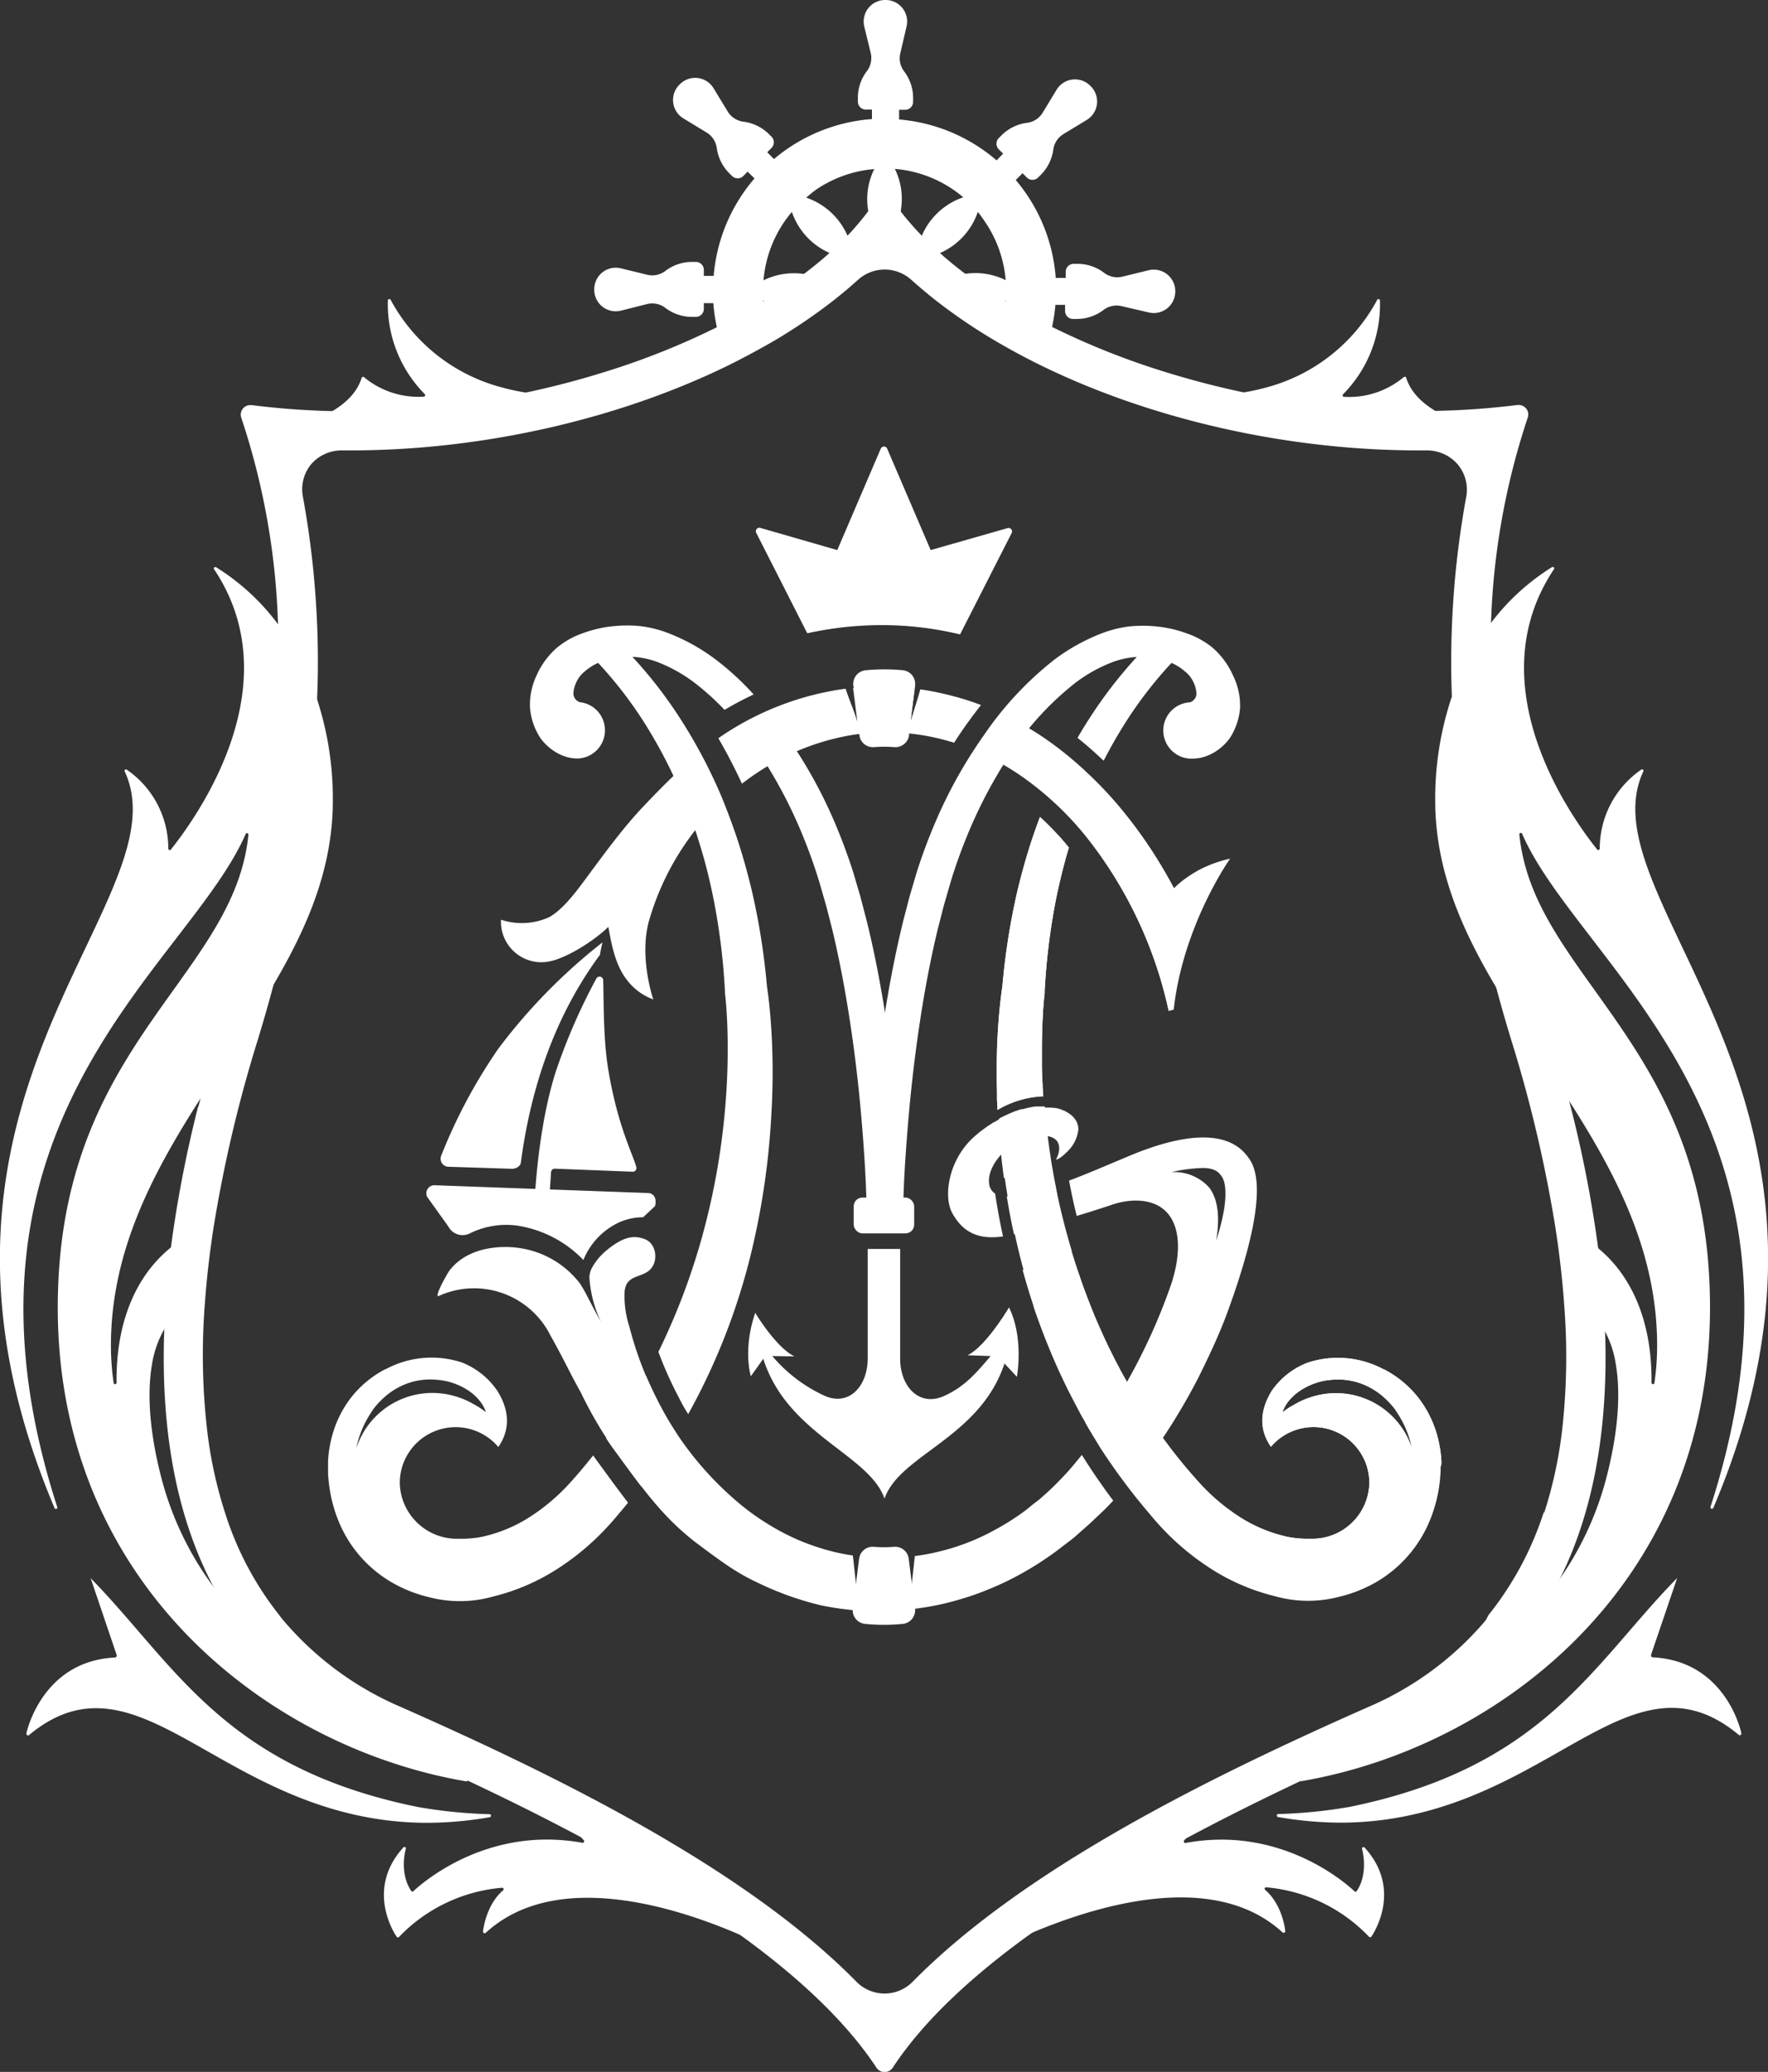
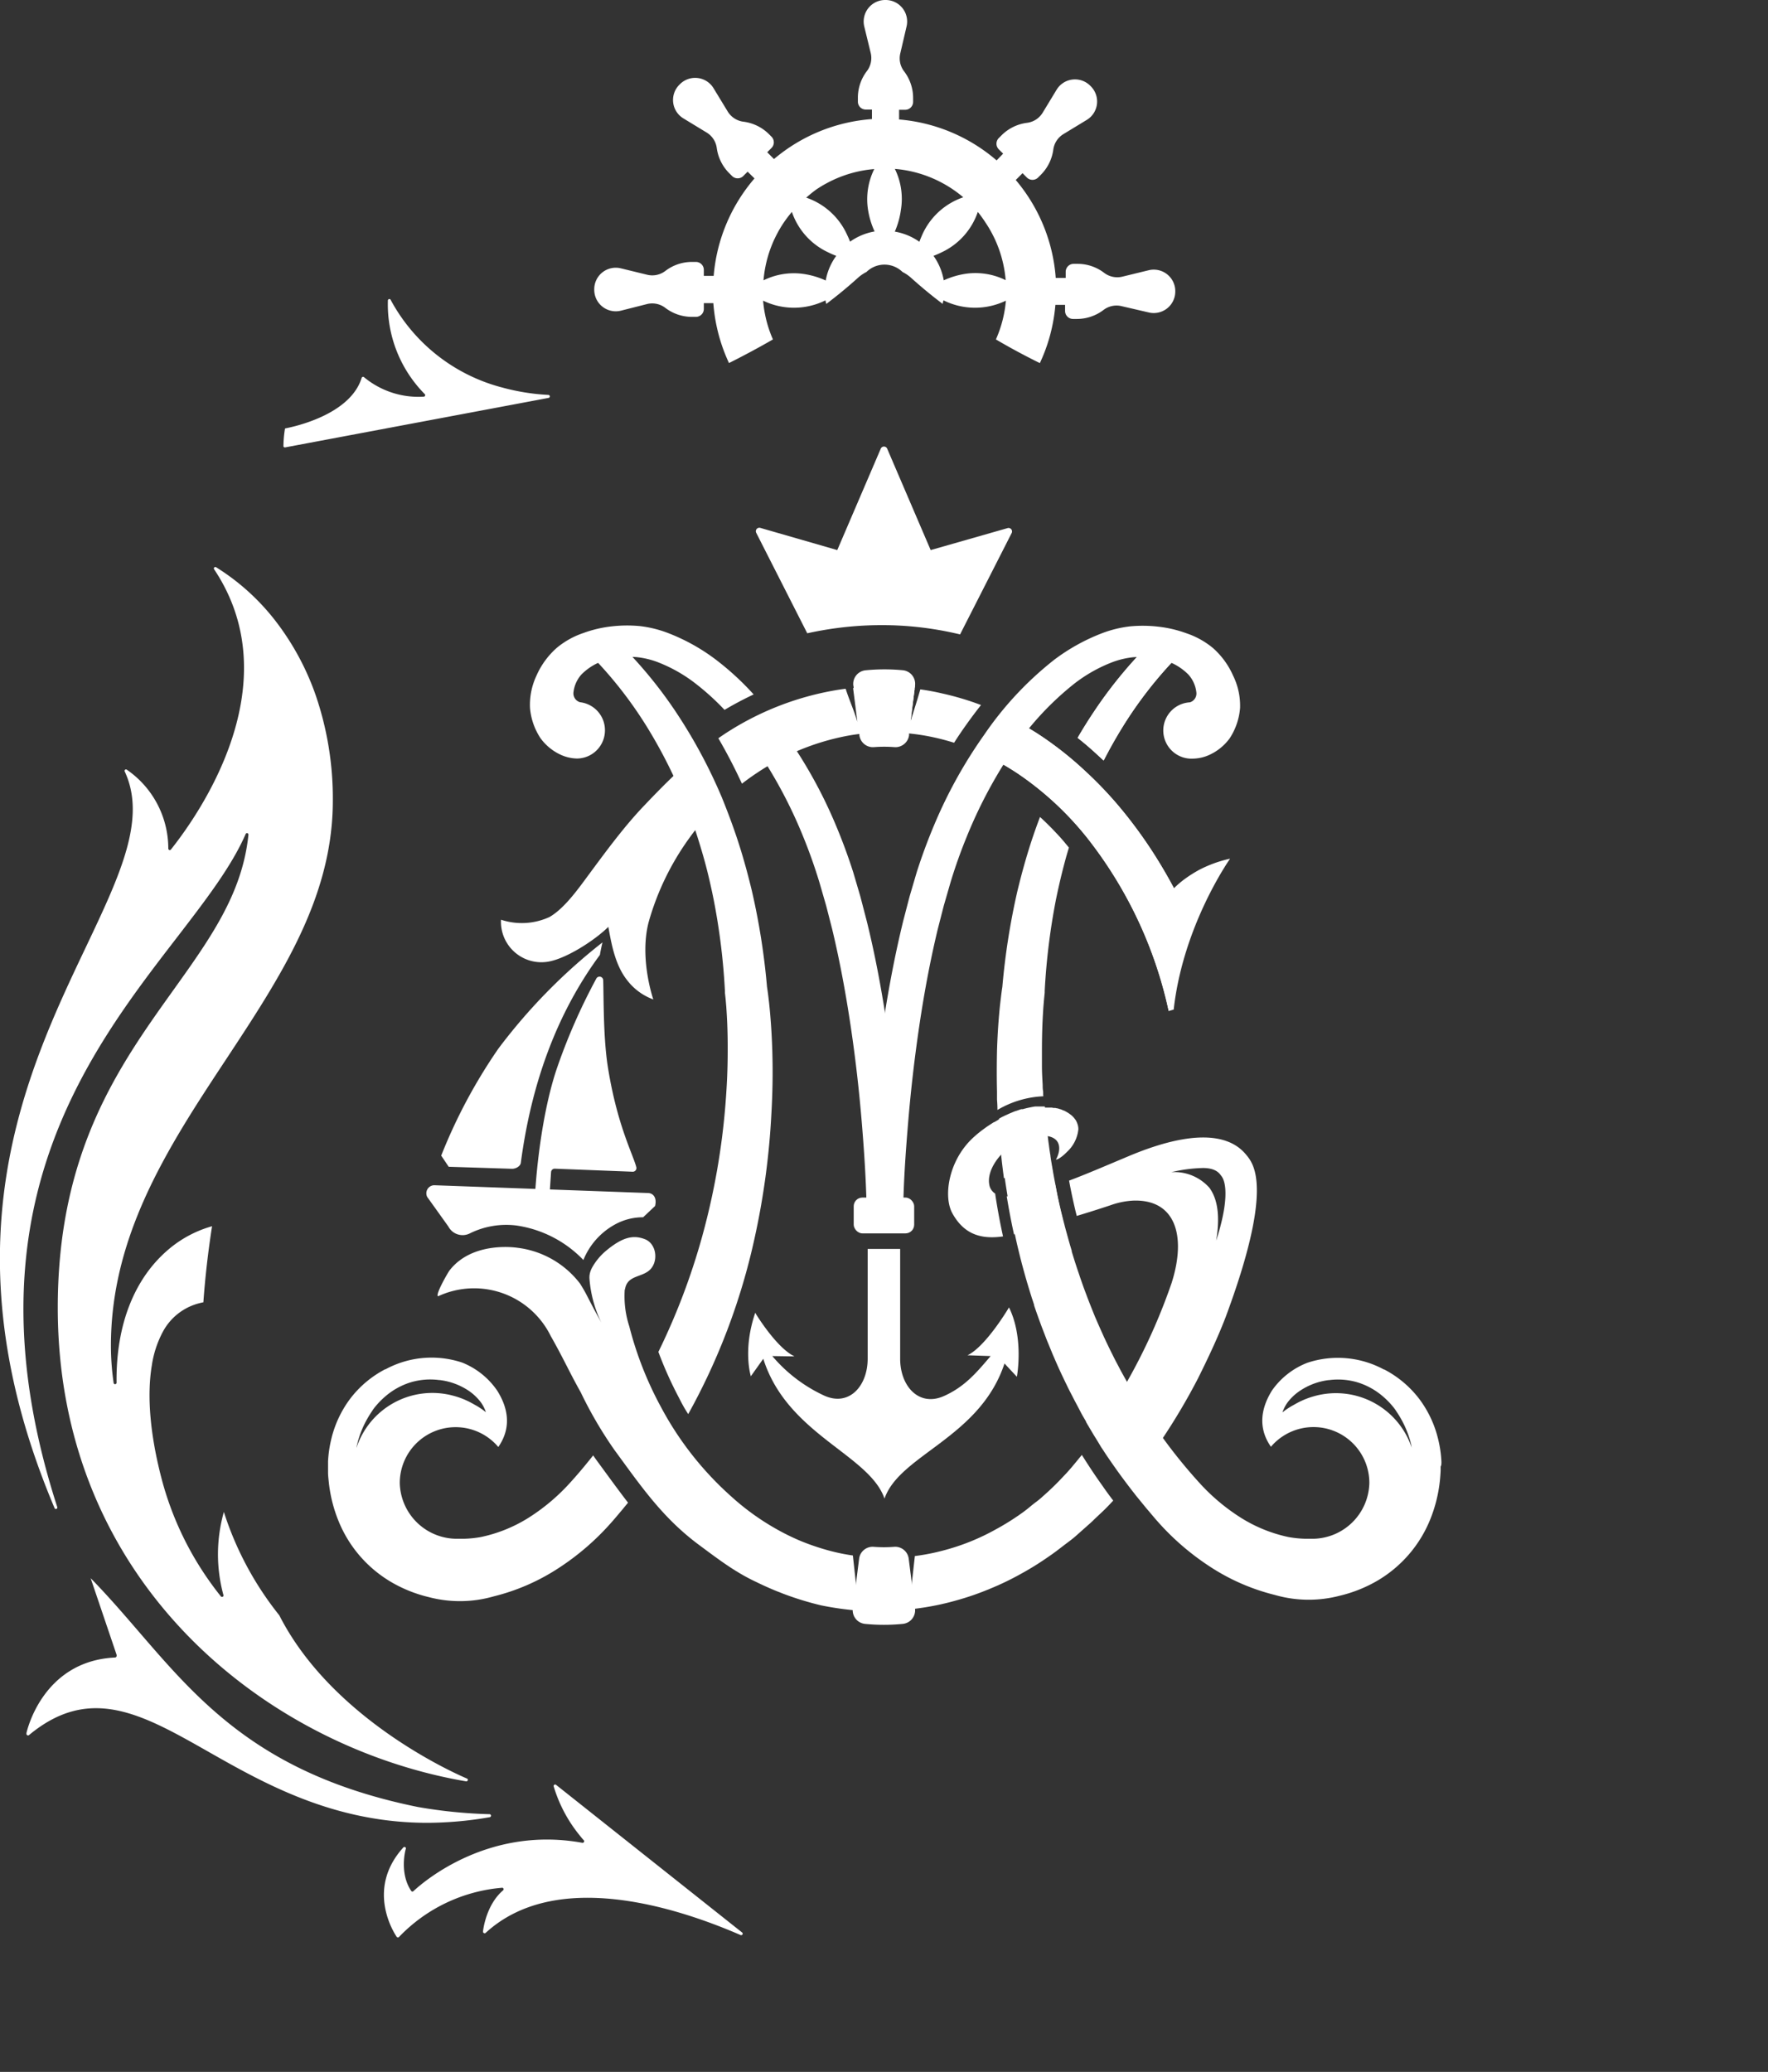
<svg xmlns="http://www.w3.org/2000/svg" viewBox="0 0 314 367.99">
  <rect x="0" y="0" width="314" height="367.99" fill="#333333" stroke="none" />
  <defs>
    <style>.cls-1,.cls-2{fill:#fff;}.cls-1{fill-rule:evenodd;}</style>
  </defs>
  <title>logoРесурс 2</title>
  <g id="Слой_2" data-name="Слой 2">
    <g id="Слой_1-2" data-name="Слой 1">
-       <path class="cls-1" d="M298.73,168.15c-6-12.71-10.79-22.75-6.87-31.14a.25.25,0,0,0-.07-.31.26.26,0,0,0-.31,0,17,17,0,0,0-7.36,14,.27.27,0,0,1-.17.25.26.26,0,0,1-.3-.08c-5.22-6.55-21.19-29.48-7.68-49.75a.26.26,0,0,0-.36-.37,40.14,40.14,0,0,0-10.77,9.84,46.79,46.79,0,0,0-6.94,13,56.55,56.55,0,0,0-3,18.6c0,12.42,4.8,23.16,11.15,33.73,2.45,4.09,5.13,8.16,7.86,12.3,1.7,2.58,3.41,5.16,5.07,7.78,8.18,12.86,15.33,26.5,15.33,43a46.6,46.6,0,0,1-.48,6.61.26.26,0,0,1-.26.23.27.27,0,0,1-.26-.27c.12-11.06-3.64-17.68-6.81-21.29a23.23,23.23,0,0,0-2.56-2.5,20.52,20.52,0,0,0-7.59-4q1.08,7,1.54,13.51c.25,0,.5.1.74.17a10.17,10.17,0,0,1,6.49,5.13A18.43,18.43,0,0,1,287,242.5c.9,5.43.28,12.42-1.77,20.21a56.16,56.16,0,0,1-8.85,18.62q-.78,1.1-1.64,2.15a.26.26,0,0,1-.46-.23,27.54,27.54,0,0,0-.08-14.75,57.25,57.25,0,0,1-9.84,18.35c-9.77,19.27-33,28.91-33.34,29a.42.42,0,0,0-.13.1.3.3,0,0,0,0,.21.26.26,0,0,0,.26.19c35-6,72.55-34.82,72.55-84.13,0-27.69-10.88-42.91-20.48-56.34-6.61-9.24-12.31-17.22-13.38-27.63a.26.26,0,0,1,.5-.14c2.52,5.77,7.06,11.67,12.32,18.52,16,20.8,37.86,49.24,21.13,101a.26.26,0,0,0,.17.33.28.28,0,0,0,.33-.14C324,221.34,309.38,190.59,298.73,168.15Zm-5.23,126.21a.27.27,0,0,1-.23-.17.28.28,0,0,1,0-.28l-.06.06,4.66-13.7c-15,15.28-23.66,33.59-58.11,40.64a86.92,86.92,0,0,1-12.74,1.28.27.27,0,0,0-.26.25.28.28,0,0,0,.22.28,65.59,65.59,0,0,0,11.08,1c16.68,0,29-7,38.91-12.63,11.76-6.68,21-12,31.86-2.94a.27.27,0,0,0,.31,0,.25.25,0,0,0,.12-.28C309.29,307.73,306.58,295,293.51,294.36Zm-51.15,33.79a.26.26,0,0,0-.44.25s1.21,4.28-.95,7.47a.24.24,0,0,1-.18.12.26.26,0,0,1-.21-.07c-2.13-2-13.59-11.64-30-8.59a.26.26,0,0,1-.28-.13.25.25,0,0,1,0-.3c.25-.28.53-.62.84-1a25.15,25.15,0,0,0,4.52-8.58.25.25,0,0,0-.1-.29.26.26,0,0,0-.31,0l-33,26.12a.27.27,0,0,0-.07.34.27.27,0,0,0,.17.12.18.18,0,0,0,.16,0c11.61-5,32.91-11.78,45.31-.37a.25.25,0,0,0,.3,0,.26.26,0,0,0,.15-.26c0-.19-.49-4.69-3.57-7.32a.27.27,0,0,1,.12-.46A28.64,28.64,0,0,1,243.15,344a.27.27,0,0,0,.22.07.29.29,0,0,0,.19-.1C243.61,343.88,249.33,335.8,242.36,328.15Zm21-252.07-.71-.15c-2.53-.56-11-2.83-12.9-8.83a.25.25,0,0,0-.18-.18.29.29,0,0,0-.25.06,15.13,15.13,0,0,1-10.62,3.5.27.27,0,0,1-.22-.17.28.28,0,0,1,.06-.28,22.66,22.66,0,0,0,6.55-16.65.26.26,0,0,0-.21-.25.25.25,0,0,0-.29.15,31.48,31.48,0,0,1-19.77,15.56,38.38,38.38,0,0,1-8.23,1.32.27.27,0,0,0-.25.25.27.27,0,0,0,.22.28l46.78,8.79a.27.27,0,0,0,.31-.18A20,20,0,0,0,263.37,76.08Z" />
      <path class="cls-1" d="M9.71,267.9A.28.28,0,0,0,10,268a.26.26,0,0,0,.17-.33c-16.73-51.79,5.13-80.23,21.13-101,5.26-6.84,9.8-12.75,12.32-18.52a.26.26,0,0,1,.5.14c-1.07,10.41-6.77,18.39-13.38,27.63-9.6,13.43-20.48,28.65-20.48,56.34,0,49.31,37.59,78.18,72.55,84.13a.26.26,0,0,0,.26-.19.3.3,0,0,0,0-.21.42.42,0,0,0-.13-.1c-.33-.14-23.57-9.78-33.34-29a57.25,57.25,0,0,1-9.84-18.35,27.54,27.54,0,0,0-.08,14.75.26.26,0,0,1-.46.23q-.85-1.05-1.64-2.15a56.16,56.16,0,0,1-8.85-18.62c-2.05-7.79-2.67-14.77-1.77-20.21a18.43,18.43,0,0,1,1.93-5.94,10.17,10.17,0,0,1,6.49-5.13c.25-.07.5-.12.74-.17q.46-6.52,1.54-13.51a20.52,20.52,0,0,0-7.59,4,23.23,23.23,0,0,0-2.56,2.5c-3.17,3.61-6.93,10.23-6.81,21.29a.27.27,0,0,1-.26.27.26.26,0,0,1-.26-.23,46.6,46.6,0,0,1-.48-6.61c0-16.48,7.16-30.12,15.33-43,1.67-2.62,3.37-5.21,5.07-7.78,2.72-4.13,5.41-8.2,7.86-12.3,6.34-10.57,11.15-21.31,11.15-33.73a56.55,56.55,0,0,0-3-18.6,46.79,46.79,0,0,0-6.94-13,40.14,40.14,0,0,0-10.77-9.84.26.26,0,0,0-.36.37c13.51,20.26-2.47,43.19-7.68,49.75a.26.26,0,0,1-.3.08.27.27,0,0,1-.17-.25,17,17,0,0,0-7.36-14,.26.26,0,0,0-.31,0,.25.25,0,0,0-.07.31c3.92,8.4-.84,18.43-6.87,31.14C4.62,190.59-10,221.34,9.71,267.9Zm-5,40a.25.25,0,0,0,.12.28.27.27,0,0,0,.31,0c10.81-9,20.1-3.74,31.86,2.94,9.9,5.62,22.23,12.63,38.91,12.63a65.59,65.59,0,0,0,11.08-1,.28.28,0,0,0,.22-.28.27.27,0,0,0-.26-.25,86.92,86.92,0,0,1-12.74-1.28c-34.46-7-43.14-25.36-58.11-40.64L20.74,294l-.06-.06a.28.28,0,0,1,0,.28.27.27,0,0,1-.23.17C7.42,295,4.71,307.73,4.69,307.86ZM70.45,344a.29.29,0,0,0,.19.1.27.27,0,0,0,.22-.07,28.64,28.64,0,0,1,18.37-8.75.27.27,0,0,1,.12.46c-3.07,2.63-3.55,7.13-3.57,7.32a.26.26,0,0,0,.15.26.25.25,0,0,0,.3,0c12.4-11.42,33.71-4.67,45.31.37a.18.18,0,0,0,.16,0,.27.27,0,0,0,.17-.12.27.27,0,0,0-.07-.34L98.75,317a.26.26,0,0,0-.31,0,.25.25,0,0,0-.1.29,25.15,25.15,0,0,0,4.52,8.58c.3.38.58.72.84,1a.25.25,0,0,1,0,.3.26.26,0,0,1-.28.13c-16.44-3-27.89,6.62-30,8.59a.26.26,0,0,1-.21.07.24.24,0,0,1-.18-.12c-2.16-3.19-1-7.43-.95-7.47a.26.26,0,0,0-.44-.25C64.67,335.8,70.39,343.88,70.45,344ZM50.34,79.28a.27.27,0,0,0,.31.18l46.78-8.79a.27.27,0,0,0,.22-.28.27.27,0,0,0-.25-.25,38.38,38.38,0,0,1-8.23-1.32A31.48,31.48,0,0,1,69.39,53.27a.25.25,0,0,0-.29-.15.26.26,0,0,0-.21.25A22.66,22.66,0,0,0,75.44,70a.28.28,0,0,1,.06.28.27.27,0,0,1-.22.17A15.13,15.13,0,0,1,64.66,67a.29.29,0,0,0-.25-.06.25.25,0,0,0-.18.18c-1.86,6-10.38,8.27-12.9,8.83l-.71.15A20,20,0,0,0,50.34,79.28Z" />
      <path class="cls-2" d="M204,48l-4.68,1.14a3.83,3.83,0,0,1-3.22-.68l0,0a7.79,7.79,0,0,0-4.73-1.6h-.69a1.42,1.42,0,0,0-1.41,1.42v1.08H187.5a30.33,30.33,0,0,0-7.1-17.39l1.21-1.21.76.77a1.42,1.42,0,0,0,2,0l.49-.49a7.8,7.8,0,0,0,2.21-4.48v0a3.81,3.81,0,0,1,1.81-2.75l4.11-2.5a3.82,3.82,0,0,0,.72-6l-.07-.07a3.82,3.82,0,0,0-6,.72L185.19,20a3.81,3.81,0,0,1-2.75,1.81h0A7.76,7.76,0,0,0,177.91,24l-.49.49A1.43,1.43,0,0,0,177,25.8a1.39,1.39,0,0,0,.21.5,1.52,1.52,0,0,0,.18.23l.77.76L177,28.49a30.34,30.34,0,0,0-17.32-7.27V19.5h1.08a1.41,1.41,0,0,0,1.41-1.41V17.4a7.79,7.79,0,0,0-1.6-4.73l0,0a3.8,3.8,0,0,1-.67-3.22L161,4.73A3.82,3.82,0,0,0,157.31,0h-.1a3.82,3.82,0,0,0-3.71,4.73l1.14,4.68a3.83,3.83,0,0,1-.68,3.22l0,0a7.79,7.79,0,0,0-1.6,4.73v.69a1.39,1.39,0,0,0,.11.55,1.48,1.48,0,0,0,.3.45,1.41,1.41,0,0,0,1,.41h1.09v1.69a30.36,30.36,0,0,0-17.4,7.1l-1.2-1.21.76-.76a1.42,1.42,0,0,0,0-2l-.49-.49A7.82,7.82,0,0,0,132,21.61h0a3.83,3.83,0,0,1-2.76-1.81l-2.5-4.11a3.82,3.82,0,0,0-6-.72l-.07.07a3.82,3.82,0,0,0,.72,6l4.11,2.5a3.8,3.8,0,0,1,1.8,2.75v0a7.81,7.81,0,0,0,2.22,4.48l.49.49a1.42,1.42,0,0,0,1.78.18,1.22,1.22,0,0,0,.22-.18l.77-.77L134,31.69A30.34,30.34,0,0,0,126.75,49H125V47.93a1.41,1.41,0,0,0-1.41-1.41h-.69a7.78,7.78,0,0,0-4.73,1.6l0,0a3.83,3.83,0,0,1-3.23.68l-4.67-1.14a3.82,3.82,0,0,0-4.73,3.71v.1a3.82,3.82,0,0,0,4.73,3.71L114.93,54a3.83,3.83,0,0,1,3.23.68l0,0a7.78,7.78,0,0,0,4.73,1.6h.69a1.36,1.36,0,0,0,.55-.11,1.39,1.39,0,0,0,.87-1.3V53.84h1.69a30.44,30.44,0,0,0,2.78,10.64q4-2,7.8-4.19l-.12-.29a21.54,21.54,0,0,1-1.62-6.6,12.6,12.6,0,0,0,11.09-.06c0,.22.08.43.13.64,2-1.5,3.88-3.06,5.66-4.67a6.71,6.71,0,0,1,1.47-1,4.58,4.58,0,0,1,6.41,0,6.81,6.81,0,0,1,1.48,1c1.78,1.6,3.66,3.17,5.66,4.67,0-.21.09-.42.13-.64a12.6,12.6,0,0,0,11.09.06A21.54,21.54,0,0,1,177,60l-.12.29q3.74,2.2,7.8,4.2a30,30,0,0,0,2.23-6.7,30.68,30.68,0,0,0,.53-3.64h1.72v1.08a1.42,1.42,0,0,0,1.41,1.42h.69a7.83,7.83,0,0,0,4.73-1.6l0,0a3.8,3.8,0,0,1,3.22-.67L204,55.49a3.82,3.82,0,0,0,4.73-3.71v-.1A3.82,3.82,0,0,0,204,48Zm-57.31,1.84a14.37,14.37,0,0,0-4.25-1.22,12.15,12.15,0,0,0-6.84,1.17,21.54,21.54,0,0,1,1.62-6.6c.27-.65.58-1.27.91-1.89a20.81,20.81,0,0,1,1.08-1.78,22.55,22.55,0,0,1,1.43-1.88,12.29,12.29,0,0,0,6.47,7.19,13.86,13.86,0,0,0,1.41.61A10.56,10.56,0,0,0,146.65,49.81Zm4.3-6.87c-.17-.45-.36-.89-.56-1.3a12.33,12.33,0,0,0-7.25-6.57l.22-.18A20.54,20.54,0,0,1,145,33.64c.58-.39,1.17-.75,1.79-1.08a21.48,21.48,0,0,1,7-2.36q.73-.11,1.48-.17a12.07,12.07,0,0,0-1.1,7.27,14.53,14.53,0,0,0,1.16,3.81A10.57,10.57,0,0,0,150.94,42.95Zm12.33,0a10.57,10.57,0,0,0-4.4-1.83A14.63,14.63,0,0,0,160,37.29,12.08,12.08,0,0,0,158.93,30q.75.06,1.48.17a21.49,21.49,0,0,1,7,2.36,21.39,21.39,0,0,1,3.45,2.33l.22.18a12.32,12.32,0,0,0-7.25,6.57C163.63,42.06,163.45,42.49,163.28,42.95Zm4.3,6.87a10.57,10.57,0,0,0-1.83-4.4,14.61,14.61,0,0,0,1.41-.61,12.28,12.28,0,0,0,6.46-7.19A21.34,21.34,0,0,1,175,39.49a20.83,20.83,0,0,1,1.08,1.78c.33.61.64,1.24.91,1.89a21.54,21.54,0,0,1,1.62,6.6,12.13,12.13,0,0,0-6.84-1.17A14.41,14.41,0,0,0,167.57,49.81Z" />
-       <path class="cls-2" d="M40.47,188.55c-1.76,2.67-3.54,5.36-5.26,8.09a217.13,217.13,0,0,0-4.89,25.56,20.68,20.68,0,0,1,7.59-4.08,240.2,240.2,0,0,1,7.9-33.52q1.22-4,2.31-8C45.72,180.61,43.12,184.55,40.47,188.55Zm244.61,48.35c-.15-4.9-.57-9.85-1.19-14.82a217.57,217.57,0,0,0-5-25.75c-1.18-4.69-2.48-9.3-3.86-13.78-7.7-25.11-11.13-49.73-10.23-71.66a127.72,127.72,0,0,1,6.52-36.69,1.69,1.69,0,0,0-1.59-2.27l-.24,0A137.73,137.73,0,0,1,252,73q-4.27,0-8.55-.26a154.79,154.79,0,0,1-37.83-7.09,133.64,133.64,0,0,1-18.72-7.56,98.93,98.93,0,0,1-15.12-9.2q-2.47-1.84-4.67-3.79c-1.17-1-2.27-2.09-3.32-3.16a51.24,51.24,0,0,1-3.8-4.35c-.52-.66-1-1.32-1.47-2a1.78,1.78,0,0,0-1.46-.78,1.76,1.76,0,0,0-1.45.78c-.47.67-1,1.34-1.47,2A52.4,52.4,0,0,1,150.39,42c-1,1.07-2.15,2.12-3.32,3.15q-2.19,1.95-4.67,3.79a98.7,98.7,0,0,1-15.12,9.2,132.78,132.78,0,0,1-18.66,7.54,154.65,154.65,0,0,1-37.74,7.11h0q-4.35.26-8.7.26a138,138,0,0,1-17.5-1.1l-.23,0a1.69,1.69,0,0,0-1.59,2.27,127.73,127.73,0,0,1,6.51,36.52c.93,22-2.5,46.66-10.22,71.83-1.41,4.58-2.74,9.3-3.93,14.09a217.13,217.13,0,0,0-4.89,25.56c-.63,5-1,10-1.19,14.94-.47,15.81,1.77,31,8.39,43.93,6.12,11.93,16,21.89,30.87,28.48,4.79,2.12,9.86,4.41,15.06,6.87,6.5,3.07,13.21,6.39,19.84,9.93A246.93,246.93,0,0,1,131.92,344h0c9.9,7.21,18.3,15,23.72,23.21a1.73,1.73,0,0,0,2.93,0c5.42-8.23,13.82-16,23.73-23.22a246.77,246.77,0,0,1,28.84-17.73c6.61-3.53,13.3-6.84,19.77-9.9,5.15-2.42,10.17-4.69,14.92-6.79,14.65-6.48,24.42-16.21,30.56-27.88C283.28,268.58,285.59,253,285.08,236.91Zm-7.66,17.24a76.88,76.88,0,0,1-3.21,14.69,57.25,57.25,0,0,1-9.84,18.35,56.34,56.34,0,0,1-21.36,16c-27.14,12-60.86,28.4-80.94,48.82a7,7,0,0,1-9.94,0c-20.07-20.42-53.79-36.82-80.93-48.82a56.38,56.38,0,0,1-21.06-15.61A57.08,57.08,0,0,1,40.07,269a76.7,76.7,0,0,1-3.27-14.88,117,117,0,0,1-.42-22.52q.46-6.52,1.54-13.51a240.2,240.2,0,0,1,7.9-33.52q1.22-4,2.31-8a230.32,230.32,0,0,0,8.21-53,162.28,162.28,0,0,0-2.55-35.37,7,7,0,0,1,1.5-5.78A7.13,7.13,0,0,1,60.71,80h1.47c23.74,0,47.92-5.65,67.33-15.18q4-2,7.8-4.19a99,99,0,0,0,9.47-6.31c2-1.5,3.88-3.06,5.66-4.67a6.71,6.71,0,0,1,1.47-1,7,7,0,0,1,6.41,0,6.81,6.81,0,0,1,1.48,1c1.78,1.6,3.66,3.17,5.66,4.67a99,99,0,0,0,9.47,6.31q3.74,2.2,7.8,4.2C204.13,74.36,228.31,80,252,80h1.47a7.21,7.21,0,0,1,5.43,2.49,7,7,0,0,1,1.5,5.78,162.91,162.91,0,0,0-2.54,35.65,230.32,230.32,0,0,0,8.1,52.33q1.13,4.17,2.4,8.34a239.77,239.77,0,0,1,7.89,33.49q1.08,7,1.54,13.51A117.27,117.27,0,0,1,277.42,254.15Zm-237-65.59c-1.76,2.67-3.54,5.36-5.26,8.09a217.13,217.13,0,0,0-4.89,25.56,20.68,20.68,0,0,1,7.59-4.08,240.2,240.2,0,0,1,7.9-33.52q1.22-4,2.31-8C45.72,180.61,43.12,184.55,40.47,188.55Z" />
-       <path class="cls-2" d="M109.16,257.62c1.63,2.22,3.15,4.33,4.7,6.34.63-.83,1.24-1.66,1.84-2.5q2.38-3.32,4.5-6.81a50.78,50.78,0,0,1-2.8-4.71c-1-1.91-1.88-3.76-2.68-5.61a101.93,101.93,0,0,1-7.07,11.13C108.11,256.16,108.61,256.87,109.16,257.62Z" />
      <path class="cls-2" d="M107.45,261.4l-1.2-1.64c-.32-.43-.62-.85-.9-1.27-1.39,1.76-2.83,3.48-4.32,5.1a35.39,35.39,0,0,1-7.3,6.07A25.92,25.92,0,0,1,85.37,273a19.59,19.59,0,0,1-3,.3c-1.24,0-.62,0-1.43,0A10.15,10.15,0,0,1,71,263.41,9.92,9.92,0,0,1,88.5,257l0,0c2.16-3.11,2-6.52-.19-10A13.66,13.66,0,0,0,82.06,242a17.18,17.18,0,0,0-13.59,1.2l-.07,0a18.58,18.58,0,0,0-6.26,5.3,19.44,19.44,0,0,0-3.33,7.21,21.44,21.44,0,0,0-.55,3.85c0,.33,0,.72,0,1.15l0,.79c0,.53.07,1.13.13,1.7a25.26,25.26,0,0,0,1.71,6.89,22.25,22.25,0,0,0,9.45,10.94,24.42,24.42,0,0,0,6.59,2.63,21.71,21.71,0,0,0,11.55-.13,37.36,37.36,0,0,0,11.62-5.09,45.65,45.65,0,0,0,9.24-8c.68-.76,1.25-1.46,1.88-2.2l1.11-1.35C110.16,265.1,108.81,263.26,107.45,261.4Zm-44.14-4.25c0-.15.05-.3.08-.44a17.36,17.36,0,0,1,1.8-4.65c.18-.32.4-.69.6-1l.36-.55c.1-.16.22-.32.36-.5a14.37,14.37,0,0,1,1.79-1.88,12.64,12.64,0,0,1,4.49-2.57,12.14,12.14,0,0,1,5.19-.45h.11A11.74,11.74,0,0,1,83.22,247a9,9,0,0,1,2.25,2.16,6.93,6.93,0,0,1,.83,1.66c-.25-.2-.52-.4-.8-.59a12.39,12.39,0,0,0-1.3-.79,14.59,14.59,0,0,0-3.72-1.55A14.19,14.19,0,0,0,63.31,257.14Z" />
      <path class="cls-2" d="M137.16,186.56c-.06-1.88-.16-3.75-.31-5.63q-.11-1.41-.26-2.83l-.17-1.43c-.06-.47-.12-.89-.2-1.42a123.07,123.07,0,0,0-2.68-17c-.68-2.83-1.44-5.64-2.33-8.41s-1.91-5.5-3-8.19a91.79,91.79,0,0,0-8.28-15.36A78.42,78.42,0,0,0,108.69,113l-3.57,3.57a73,73,0,0,1,10,12.89,87.78,87.78,0,0,1,7.15,14.64c1,2.55,1.81,5.13,2.57,7.75s1.37,5.27,1.91,7.94a115.9,115.9,0,0,1,2,16.23l0,.31.13,1.2.11,1.29c.06.86.11,1.74.15,2.61.08,1.75.11,3.5.1,5.26,0,3.52-.18,7-.49,10.55A125.62,125.62,0,0,1,125.14,218a118.16,118.16,0,0,1-8.21,22.11,68.87,68.87,0,0,0,3.67,8.18c.5,1,1,1.92,1.63,2.87a114.74,114.74,0,0,0,11.73-31A134.32,134.32,0,0,0,137,197.81Q137.33,192.19,137.16,186.56Z" />
      <path class="cls-2" d="M107.44,129.72a5,5,0,0,0-4.43-5,1.63,1.63,0,0,1-1.16-1.75,5.7,5.7,0,0,1,1.4-3.16,10.06,10.06,0,0,1,6.08-2.93,15.91,15.91,0,0,1,3.73-.17,15,15,0,0,1,3.61.84,26.46,26.46,0,0,1,6.93,3.91,44.62,44.62,0,0,1,5.08,4.62q2.55-1.51,5.17-2.74a49.42,49.42,0,0,0-6.78-6.23,34.75,34.75,0,0,0-8.51-4.71,20.45,20.45,0,0,0-4.92-1.2,23.92,23.92,0,0,0-5,.05,21.36,21.36,0,0,0-5,1.17,14.76,14.76,0,0,0-4.75,2.64A14.17,14.17,0,0,0,95.28,120a12.14,12.14,0,0,0-1.15,5.74A11.5,11.5,0,0,0,96,131.12,9.19,9.19,0,0,0,99.47,134a7.29,7.29,0,0,0,3,.72A5,5,0,0,0,107.44,129.72Z" />
      <path class="cls-2" d="M159.5,198.75q-.78-8.86-2.13-17.66c-.91-5.87-2-11.72-3.44-17.52l-1.13-4.34-1.27-4.32q-1.38-4.32-3.15-8.51a83.38,83.38,0,0,0-8.83-15.9c-.59-.83-1.2-1.65-1.82-2.45a42,42,0,0,0-5.1,2.7c.76,1,1.49,2,2.19,3a83.21,83.21,0,0,1,7.89,15q1.6,3.94,2.83,8l1.19,4.12,1.07,4.17c1.34,5.59,2.39,11.27,3.25,17s1.52,11.48,2,17.26.85,11.58.89,17.28h6.45C160.36,210.56,160,204.67,159.5,198.75Z" />
      <path class="cls-2" d="M91.69,217.66a20.54,20.54,0,0,1,11.92,6.13,12.57,12.57,0,0,1,5.61-6.31,10.25,10.25,0,0,1,5-1.28l2.12-2c.37-1.49-.34-2.33-1.35-2.31l-37.86-1.38a1.43,1.43,0,0,0-1.25,2.09l3.75,5.24a2.85,2.85,0,0,0,3.82,1.22A14.56,14.56,0,0,1,91.69,217.66Z" />
      <path class="cls-2" d="M95.53,213.39a.65.65,0,0,1-.53-.69c0-.43.63-13,3.79-22.61a105.65,105.65,0,0,1,7.12-16.29.65.65,0,0,1,1.22.3c.1,3.14,0,9.84.78,15.11,1.63,10.5,4.48,15.71,5.1,18.09a.65.65,0,0,1-.63.81l-13.86-.54a.65.65,0,0,0-.65.6L97.55,213a.65.65,0,0,1-.77.58Z" />
-       <path class="cls-2" d="M79.69,207.23l11.25.36c.65,0,1.47-.42,1.56-1.06,1.89-14.33,6.52-26.74,14.05-36.94.09-.67.45-2.21.45-2.21a100.67,100.67,0,0,0-18.49,18.87,94.7,94.7,0,0,0-10.15,19A1.43,1.43,0,0,0,79.69,207.23Z" />
+       <path class="cls-2" d="M79.69,207.23l11.25.36c.65,0,1.47-.42,1.56-1.06,1.89-14.33,6.52-26.74,14.05-36.94.09-.67.45-2.21.45-2.21a100.67,100.67,0,0,0-18.49,18.87,94.7,94.7,0,0,0-10.15,19Z" />
      <path class="cls-2" d="M122.48,148.77a46.54,46.54,0,0,1,4.27-5.11,91.87,91.87,0,0,0-3.93-8.79c-2.9,2.53-5.64,5.29-8.21,8-4,4.14-7.61,9.2-11.1,13.9-1.54,2.07-3.69,4.84-5.94,6.11a11.74,11.74,0,0,1-8.59.47,7.18,7.18,0,0,0,8.12,7.49c3.26-.41,8.58-3.86,10.94-6.22.48,2.54,1.09,6.59,3.27,9.38a10.27,10.27,0,0,0,4.72,3.51s-2.52-7.23-.83-13.73A47.36,47.36,0,0,1,122.48,148.77Z" />
      <path class="cls-2" d="M174.23,125.22q-1.34,1.7-2.6,3.47-1.14,1.59-2.18,3.23c-1.25-.39-2.53-.73-3.81-1a37.63,37.63,0,0,0-4.2-.65l-.36,0c-1.18-.11-2.38-.17-3.57-.17a36.06,36.06,0,0,0-4.76.27l-.2,0c-1.06.13-2.11.31-3.16.54a43.19,43.19,0,0,0-15,6.4c-.9.59-1.76,1.22-2.62,1.88q-1.9-4.13-4.19-8.07c.66-.46,1.32-.91,2-1.33a51.77,51.77,0,0,1,18.21-7.09c.8-.15,1.6-.27,2.4-.37.63,2,1.51,3.89,2.08,5.88-.25-2-.48-3.83-.76-6a48.76,48.76,0,0,1,10.94.1c-.27,2.1-.49,3.85-.73,5.79.58-1.88,1.23-3.88,1.73-5.66q2,.28,3.91.73A50,50,0,0,1,174.23,125.22Z" />
      <path class="cls-2" d="M211.51,164l-3.93,15.56a75.45,75.45,0,0,0-14.47-30.75,55.39,55.39,0,0,0-12.33-11.43,49.09,49.09,0,0,0-5.78-3.31c.44-.72.9-1.42,1.37-2.12,1-1.5,2.08-3,3.21-4.35a55.82,55.82,0,0,1,5.56,3.28,61.2,61.2,0,0,1,7.52,6,68.82,68.82,0,0,1,6.56,6.93,81,81,0,0,1,5.6,7.68,88.28,88.28,0,0,1,4.68,8.23c.38.69.67,1.42,1,2.13Z" />
      <path class="cls-2" d="M188.78,216.71a0,0,0,0,0,0,0h0c-3.41,1.05-6.93,2.11-8.69,2.53q-.74-3.36-1.29-6.76h0a9.62,9.62,0,0,0,2-.3,40,40,0,0,0,6.65-1.63C187.81,212.63,188.27,214.68,188.78,216.71Z" />
      <path class="cls-2" d="M191.52,200.57a6.33,6.33,0,0,1-2,4l-.18.18-.13.12-.06.06a6.79,6.79,0,0,1-.81.66l-.17.11,0,0-.13.08,0,0a1.27,1.27,0,0,1-.51.18c.78-1.36,1.17-3.66-1.39-4.16a6.92,6.92,0,0,0-2-.06,10.22,10.22,0,0,0-6.22,3.21h0c-1.58,1.66-2.5,3.67-2.24,5.33a2.33,2.33,0,0,0,1.06,1.71c.38,2.56.85,5.11,1.4,7.61-3.76.53-6.87-.25-9-4.11-1.61-2.94-.71-9,3.25-13a19.52,19.52,0,0,1,2.08-1.79l.34-.25.11-.08.19-.14c.32-.22.66-.45,1-.66l.22-.15.23-.13.06,0,.28-.17.46-.26.2-.11.2-.11.17-.09.45-.22.55-.25.36-.16.27-.11.23-.1.5-.2h0l.5-.17.21-.07.29-.1.15,0,.12,0,.25-.07.51-.13h0l.36-.08.11,0,.5-.1h0l.49-.07h0l.17,0,.17,0,.24,0,.21,0h.18l.52,0H186l.34,0h.2l.14,0,.11,0h0l.32.06.2,0,.12,0,.21.06.1,0,.22.06a2.09,2.09,0,0,1,.32.11l.08,0,.24.1.31.14.07,0,.26.14.33.19,0,0,.17.1.28.2h0l.13.1.13.1a1.78,1.78,0,0,1,.2.18l.15.15.13.15.2.26a2.13,2.13,0,0,1,.16.25v0a1.87,1.87,0,0,1,.12.25,1.74,1.74,0,0,1,.1.25h0A2.8,2.8,0,0,1,191.52,200.57Z" />
      <path class="cls-2" d="M221.44,205.24c-1.59-2-6.09-6.14-20.93.08-4.4,1.85-7.72,3.28-10.64,4.37.39,2.11.84,4.21,1.36,6.27,3.34-1,6.06-1.92,6.06-1.92a14,14,0,0,1,4-.8c7.52-.24,9.44,6.33,6.79,14.63a104.22,104.22,0,0,1-7.93,17.57c-.84,1.52-1.55,2.77-2.06,3.66a100,100,0,0,0,5.88,9l.33.45c.76-1,1.53-2.09,2.23-3.16l.24-.36a110.84,110.84,0,0,0,6-10.22c1.76-3.54,3.47-7.14,4.9-10.86C226,211.58,222.88,207,221.44,205.24ZM216,220.35c.6-3.71.48-7.08-1.21-9.39a8.3,8.3,0,0,0-6.78-2.77,27.09,27.09,0,0,1,5.65-.74c2.42,0,3,1.09,3.25,1.41C217,209,219,211,216,220.35Z" />
      <path class="cls-2" d="M151.47,276.27c.39,3.57.69,6.21,1.09,9.8a54.44,54.44,0,0,1-6.72-.94A54.68,54.68,0,0,1,134.36,281c-3.73-1.73-6.7-4-10-6.45-6.59-4.83-10.41-10.44-15.22-17a72.47,72.47,0,0,1-6-10.26c-2-3.55-3.13-6.14-5.33-10a15.16,15.16,0,0,0-20-7.06c-.57-.19,1.62-4,2-4.55,4.12-5.37,12.1-4.06,12.1-4.06a16.5,16.5,0,0,1,11.15,6.42l.13.22c.38.62.73,1.22.9,1.56.74,1.43,1.43,2.78,2.3,4.34l.4.74a21.76,21.76,0,0,1-2.09-7.66,3.82,3.82,0,0,1,0-.71h0a3.88,3.88,0,0,1,.49-1.45,10.66,10.66,0,0,1,2.36-2.86c3.09-2.6,5-2.9,7-2.12s2.41,3.76,1,5.3-4.06,1-4.53,3.48a1.3,1.3,0,0,1-.07.22,17.21,17.21,0,0,0,.81,6.46,62.11,62.11,0,0,0,5.6,14.29,57.33,57.33,0,0,0,12.49,15.92,44.09,44.09,0,0,0,8.05,5.81,40.36,40.36,0,0,0,4.44,2.17,43,43,0,0,0,4.68,1.59A35.08,35.08,0,0,0,151.47,276.27Z" />
      <path class="cls-2" d="M197.71,266.52c-.71.77-1.43,1.53-2.21,2.24l-1.06,1-.53.52-.55.49-2.25,2c-.74.66-1.57,1.24-2.36,1.85s-1.58,1.22-2.41,1.78a53.2,53.2,0,0,1-5.11,3.18,50,50,0,0,1-5.46,2.62,49.25,49.25,0,0,1-5.75,2,47.9,47.9,0,0,1-6,1.32c-.87.13-1.73.25-2.6.34.39-3.46.67-6,1.06-9.49a37.6,37.6,0,0,0,5.09-1,39.43,39.43,0,0,0,9.29-3.74,44.45,44.45,0,0,0,4.31-2.67,25,25,0,0,0,2-1.54c.66-.55,1.36-1,2-1.62a47.65,47.65,0,0,0,3.69-3.58c1.17-1.19,2.21-2.52,3.28-3.81,1.17,1.87,2.39,3.72,3.68,5.51C196.44,264.83,197.07,265.68,197.71,266.52Z" />
      <path class="cls-2" d="M162.52,121.73c0,.17,0,.34-.06.52-.27,2.1-.49,3.85-.73,5.79-.09.71-.18,1.44-.28,2.22,0,.11,0,.22,0,.32a2.41,2.41,0,0,1-.8,1.51,1.74,1.74,0,0,1-.31.23,2.38,2.38,0,0,1-1.47.38,23.58,23.58,0,0,0-3.67,0,2.42,2.42,0,0,1-2.57-2.11c0-.08,0-.17,0-.24-.1-.76-.18-1.47-.27-2.16-.25-2-.48-3.83-.76-6,0-.14,0-.28-.05-.42a2.43,2.43,0,0,1,2.19-2.72,34.42,34.42,0,0,1,6.68,0A2.43,2.43,0,0,1,162.52,121.73Z" />
      <path class="cls-2" d="M155.15,274.73a23.35,23.35,0,0,0,3.67,0,2.42,2.42,0,0,1,2.57,2.12l1.12,8.85a2.43,2.43,0,0,1-2.19,2.72,34.14,34.14,0,0,1-6.67,0,2.43,2.43,0,0,1-2.19-2.72l1.12-8.85A2.42,2.42,0,0,1,155.15,274.73Z" />
      <rect class="cls-2" x="151.62" y="212.7" width="10.74" height="6.36" rx="1.54" ry="1.54" />
      <path class="cls-2" d="M219,120a14.17,14.17,0,0,0-3.56-4.89,14.76,14.76,0,0,0-4.75-2.64,21.36,21.36,0,0,0-5-1.17,23.92,23.92,0,0,0-5-.05,20.45,20.45,0,0,0-4.92,1.2,34.75,34.75,0,0,0-8.51,4.71,59.69,59.69,0,0,0-12.47,13.35,83.38,83.38,0,0,0-8.83,15.9q-1.77,4.18-3.15,8.51l-1.27,4.32-1.13,4.34c-1.42,5.81-2.53,11.66-3.44,17.52s-1.61,11.76-2.13,17.66-.86,11.81-.89,17.84h6.45c0-5.7.41-11.52.89-17.28s1.15-11.54,2-17.26,1.91-11.41,3.25-17l1.07-4.17,1.19-4.12q1.23-4.08,2.83-8a83.21,83.21,0,0,1,7.89-15,52.83,52.83,0,0,1,11.21-12.29,26.46,26.46,0,0,1,6.93-3.91,15,15,0,0,1,3.61-.84,15.91,15.91,0,0,1,3.73.17,10.06,10.06,0,0,1,6.08,2.93,5.7,5.7,0,0,1,1.4,3.16,1.63,1.63,0,0,1-1.16,1.75,5,5,0,0,0,.58,10,7.29,7.29,0,0,0,3-.72,9.19,9.19,0,0,0,3.49-2.88,11.5,11.5,0,0,0,1.85-5.41A12.14,12.14,0,0,0,219,120Z" />
-       <path class="cls-2" d="M256,259.6a20.89,20.89,0,0,0-.55-3.85,19.44,19.44,0,0,0-3.33-7.21,18.62,18.62,0,0,0-6.26-5.3l-.07,0a17.18,17.18,0,0,0-13.59-1.2,13.68,13.68,0,0,0-6.29,4.92c-2.19,3.52-2.34,6.93-.19,10l0,0a9.92,9.92,0,0,1,17.48,6.42,10.14,10.14,0,0,1-9.92,9.92c-.8,0-.19,0-1.42,0a19.68,19.68,0,0,1-3-.3,26,26,0,0,1-8.36-3.36,35.55,35.55,0,0,1-7.3-6.07,93.16,93.16,0,0,1-6.54-8l-.14-.19c-.33-.46-.66-.92-1-1.38l-.26-.37c-.27-.39-.54-.78-.8-1.17l-.27-.4-.58-.88,0-.06-.05-.08-.09-.14c-.17-.25-.33-.5-.48-.75l-.56-.89c-.27-.41-.52-.84-.77-1.26-.68-1.11-1.34-2.25-2-3.39l-.46-.83c-.16-.28-.31-.56-.45-.85l-.45-.85-.06-.11c-.2-.38-.39-.76-.58-1.14-.36-.72-.72-1.44-1.06-2.16v0c-.2-.41-.4-.83-.59-1.25l-.57-1.27c-.1-.22-.2-.45-.3-.68l-.11-.24-.52-1.2c-.25-.6-.5-1.22-.74-1.83s-.51-1.28-.75-1.93-.49-1.29-.72-1.94-.46-1.3-.69-2l-10-.81c.39,1.44.81,2.86,1.25,4.29.13.41.25.81.39,1.22s.2.62.3.92l0,.11q.51,1.51,1.06,3c.16.44.32.88.5,1.33l.54,1.41a1.55,1.55,0,0,0,.06.15c.14.36.29.72.44,1.08s.19.47.29.71.2.47.29.71l.07.17c.29.67.57,1.32.87,2,.21.48.43.95.65,1.43s.52,1.09.78,1.64q.26.54.53,1.09a0,0,0,0,0,0,0c.25.5.51,1,.77,1.5.14.27.28.55.43.83.34.64.68,1.27,1,1.9s.57,1,.86,1.52l.08.13,0,.08v0c.15.25.29.51.45.76l.08.15.64,1.07v0c.15.26.31.52.47.77h0c.34.56.69,1.11,1,1.66l.18.27.15.22.05.08.06.08c.27.43.55.85.84,1.27l.36.53c.42.6.84,1.21,1.27,1.81,1.11,1.55,2.26,3.06,3.44,4.56l1.81,2.21c.64.73,1.2,1.44,1.88,2.2a45.65,45.65,0,0,0,9.24,8,37.36,37.36,0,0,0,11.62,5.09,21.71,21.71,0,0,0,11.55.13,24.46,24.46,0,0,0,6.6-2.63,22.28,22.28,0,0,0,9.45-10.94,25.51,25.51,0,0,0,1.71-6.89c.06-.57.1-1.17.13-1.7l0-.79C256,260.31,256,259.93,256,259.6Zm-22.42-11.67a14.5,14.5,0,0,0-3.72,1.55,13.17,13.17,0,0,0-1.31.79c-.27.18-.53.38-.79.59a6.94,6.94,0,0,1,.83-1.66,9,9,0,0,1,2.25-2.16,11.74,11.74,0,0,1,5.12-1.92h.1a12.16,12.16,0,0,1,5.2.45,12.64,12.64,0,0,1,4.49,2.57,14.37,14.37,0,0,1,1.79,1.88c.14.18.26.34.36.5l.36.55c.2.31.43.69.6,1a17.58,17.58,0,0,1,1.8,4.65c0,.14.05.29.08.44A14.2,14.2,0,0,0,233.57,247.93Z" />
      <path class="cls-2" d="M195.1,134.24l.91.84q1.47-2.88,3.16-5.64a73,73,0,0,1,10-12.89L205.55,113a78.57,78.57,0,0,0-11.22,13.34q-1.55,2.31-2.94,4.71C192.61,132,193.85,133.08,195.1,134.24Z" />
      <path class="cls-2" d="M186.93,208l-8.63,1.25-.15-1.13q-.11-.86-.21-1.72c-.06-.46-.11-.92-.15-1.38,0-.28-.06-.56-.09-.85h0c0-.22-.05-.45-.07-.67-.08-.88-.16-1.76-.22-2.65,0-.15,0-.29,0-.44,0-.5-.07-1-.1-1.52h0l.2-.11.2-.11.17-.09.45-.22.55-.25.36-.16.27-.11.23-.1.5-.2h0l.5-.17.21-.07.29-.1.15,0,.12,0,.25-.07.51-.13h0l.36-.08.11,0,.5-.1h0l.49-.07h0l.17,0,.17,0,.24,0,.21,0h.18l.52,0h.2c0,.24,0,.48.06.72.07.77.14,1.54.22,2.31,0,.15,0,.29,0,.44,0,.31.07.62.11.94l.11.94c.06.52.13,1,.2,1.54s.12.9.19,1.36c0,.18.06.38.08.57C186.63,206.21,186.78,207.1,186.93,208Z" />
-       <path class="cls-2" d="M189.84,150.54c-.07.22-.13.43-.2.64l-.19.64c-.74,2.62-1.37,5.27-1.92,7.95a116.68,116.68,0,0,0-2,16.23l0,.31-.12,1.21-.11,1.29c-.06.86-.11,1.73-.15,2.6-.08,1.75-.11,3.51-.11,5.26,0,.55,0,1.11,0,1.67,0,.32,0,.65,0,1,0,1.13.07,2.25.13,3.37,0,.33,0,.66.06,1s0,.67.06,1a17.38,17.38,0,0,0-8.15,2.43q0-.92-.08-1.83c0-.48,0-1,0-1.43-.06-2.43-.05-4.85,0-7.29.06-1.87.16-3.75.31-5.63.08-.94.16-1.88.27-2.83l.17-1.43c.06-.46.11-.88.2-1.42a123.53,123.53,0,0,1,2.67-17c.68-2.83,1.45-5.63,2.34-8.41q.78-2.41,1.68-4.77h0c.45.42.9.84,1.34,1.28l.66.66c.43.44.86.9,1.29,1.36s.63.7.94,1.06S189.54,150.17,189.84,150.54Z" />
      <path class="cls-2" d="M210.52,161.87c-.34-.71-.65-1.44-1-2.13a89,89,0,0,0-4.68-8.23,82.2,82.2,0,0,0-5.6-7.68,68.53,68.53,0,0,0-6.57-6.94,62,62,0,0,0-7.52-6c-1.45-1-3-1.87-4.49-2.71L176,134.61a49.24,49.24,0,0,1,4.76,2.79,55.58,55.58,0,0,1,12.33,11.43,75.41,75.41,0,0,1,14.47,30.75l3-16A2.89,2.89,0,0,0,210.52,161.87Z" />
      <path class="cls-2" d="M218.47,152.51a22,22,0,0,0-5.52,2c-3.63,2-5.84,4.33-6.38,6.21s.55,16.39,1,18.85l.88-.26C210.13,164.24,218.47,152.51,218.47,152.51Z" />
      <path class="cls-2" d="M178.94,93.8a.62.62,0,0,1,.73.88l-9.16,18-.72-.17a59,59,0,0,0-13.2-1.48,60.87,60.87,0,0,0-10.66.94c-.85.15-1.71.32-2.56.51l-9.06-17.84a.62.62,0,0,1,.73-.88l13.66,3.94,7.72-18a.62.62,0,0,1,1.15,0l7.72,18Z" />
      <path class="cls-2" d="M179.2,232.21s-4.08,6.93-7.37,8.5l4.11.14c-2.55,3-4.62,5.45-8.27,7.09-4.45,2-7.8-1.72-7.8-6.61V221.83H154.1v19.49c0,4.89-3.34,8.58-7.77,6.53a26.76,26.76,0,0,1-9.17-7l3.94.06c-2.88-1.38-6.09-6.32-6.83-7.5l-.13-.26v0l0,0c-2.29,6.65-.77,11.35-.77,11.35l0,0v0l0-.09,2.19-3.08c4.26,13.49,18.84,17,21.53,24.84,2.68-7.81,16.94-10.77,21.31-24l2.2,2.36S181.89,237.66,179.2,232.21Z" />
      <path class="cls-2" d="M195.1,134.24l.91.84q1.47-2.88,3.16-5.64a73,73,0,0,1,10-12.89L205.56,113a78.42,78.42,0,0,0-11.23,13.35q-1.55,2.31-2.94,4.71C192.61,132,193.85,133.08,195.1,134.24Z" />
      <path class="cls-2" d="M189.84,150.54l-.19.64-.19.64c-.74,2.62-1.37,5.27-1.92,7.95a116.68,116.68,0,0,0-2,16.23l0,.31-.12,1.21-.11,1.29c-.06.86-.11,1.73-.15,2.6-.08,1.75-.11,3.51-.11,5.26,0,.55,0,1.11,0,1.67,0,.32,0,.65,0,1,0,1.13.07,2.25.13,3.37,0,.33,0,.66.06,1s0,.66.06,1h0a17.38,17.38,0,0,0-8.15,2.43q0-.92-.08-1.83c0-.48,0-1,0-1.43-.06-2.43-.05-4.85,0-7.29.06-1.87.16-3.75.31-5.63.08-.94.16-1.88.27-2.83l.17-1.43c.06-.46.11-.88.2-1.42a123.53,123.53,0,0,1,2.67-17c.68-2.83,1.45-5.63,2.34-8.41q.78-2.41,1.68-4.77c.45.41.9.84,1.34,1.27l.66.66c.43.44.86.9,1.29,1.36s.63.7.94,1.06Z" />
      <path class="cls-2" d="M256,259.6a20.89,20.89,0,0,0-.55-3.85,19.44,19.44,0,0,0-3.33-7.21,18.62,18.62,0,0,0-6.26-5.3l-.07,0a17.18,17.18,0,0,0-13.59-1.2,13.68,13.68,0,0,0-6.29,4.92c-2.19,3.52-2.34,6.93-.19,10l0,0a9.92,9.92,0,0,1,17.48,6.42,10.14,10.14,0,0,1-9.92,9.92c-.8,0-.19,0-1.42,0a19.68,19.68,0,0,1-3-.3,26,26,0,0,1-8.36-3.36,35.55,35.55,0,0,1-7.3-6.07,93.16,93.16,0,0,1-6.54-8l-.14-.19c-.33-.46-.66-.92-1-1.38l-.26-.37c-.27-.39-.54-.78-.8-1.17l-.27-.4-.58-.88,0-.06-.05-.08-.09-.14-.48-.75-.56-.89-.77-1.26c-.51-.85-1-1.69-1.49-2.55l-.47-.83-.46-.83c-.15-.28-.31-.56-.45-.85l-.45-.85-.06-.11c-.2-.38-.39-.76-.58-1.14-.36-.72-.72-1.44-1.06-2.16v0c-.2-.41-.39-.83-.59-1.25l-.57-1.27c-.1-.22-.2-.45-.3-.68l-.11-.24-.52-1.2c-.25-.6-.5-1.22-.74-1.83s-.51-1.28-.75-1.93-.49-1.29-.72-1.94-.46-1.3-.69-2q-.69-2-1.31-4.07l0-.13c-.21-.68-.41-1.37-.6-2.06s-.39-1.4-.58-2.11l-.32-1.24v0a0,0,0,0,1,0,0c-.51-2-1-4.08-1.36-6.14-.17-.85-.33-1.71-.48-2.57s-.31-1.78-.44-2.68c0-.19-.06-.38-.08-.57q-.11-.68-.19-1.36c-.08-.52-.14-1-.2-1.54l-.11-.94c0-.31-.07-.62-.1-.94,0-.15,0-.29-.05-.44-.08-.77-.15-1.54-.22-2.31,0-.24,0-.48-.06-.72-.24,0-.48,0-.71,0h-.18l-.21,0-.24,0-.17,0-.17,0h0l-.5.08h0l-.5.1-.47.1h0l-.51.13-.25.07-.12,0-.15,0-.29.1-.21.07-.45.16h-.06l-.5.2-.23.1-.27.11-.36.16-.55.25-.45.22-.17.09-.2.11-.2.11c0,.5.06,1,.1,1.52,0,.15,0,.29,0,.44.06.88.14,1.76.22,2.65,0,.23,0,.45.07.67h0c0,.29.05.57.08.85.05.46.1.92.16,1.38s.13,1.15.21,1.72l.15,1.13c.15,1.09.32,2.17.5,3.25s.38,2.26.59,3.39.45,2.25.69,3.37l.19.87q.6,2.72,1.33,5.41c.39,1.44.81,2.87,1.25,4.29.13.41.25.81.39,1.22s.2.62.3.92l0,.11q.51,1.51,1.06,3c.16.44.32.88.5,1.33l.54,1.41a1.55,1.55,0,0,0,.06.15c.14.36.29.72.44,1.08s.19.47.29.71.2.47.29.71l.07.17c.29.67.57,1.32.87,2,.21.48.43.95.65,1.43s.52,1.09.78,1.64c.18.36.35.73.53,1.09a0,0,0,0,0,0,0c.25.5.51,1,.77,1.5.14.27.28.55.43.83.34.64.68,1.27,1,1.9s.57,1,.86,1.52l.08.13,0,.08v0c.15.25.29.51.45.76l.08.15.64,1.07v0c.15.26.31.52.47.77h0c.34.56.69,1.11,1,1.66l.18.27.15.22.05.08.06.08c.27.43.55.85.84,1.27l.36.53c.42.6.84,1.21,1.27,1.81,1.11,1.55,2.26,3.06,3.44,4.56l1.81,2.21c.64.73,1.2,1.44,1.88,2.2a45.65,45.65,0,0,0,9.24,8,37.36,37.36,0,0,0,11.62,5.09,21.71,21.71,0,0,0,11.55.13,24.46,24.46,0,0,0,6.6-2.63,22.28,22.28,0,0,0,9.45-10.94,25.51,25.51,0,0,0,1.71-6.89c.06-.57.1-1.17.13-1.7l0-.79C256,260.31,256,259.93,256,259.6Zm-22.42-11.67a14.5,14.5,0,0,0-3.72,1.55,13.17,13.17,0,0,0-1.31.79c-.27.18-.53.38-.79.59a6.94,6.94,0,0,1,.83-1.66,9,9,0,0,1,2.25-2.16,11.74,11.74,0,0,1,5.12-1.92h.1a12.16,12.16,0,0,1,5.2.45,12.64,12.64,0,0,1,4.49,2.57,14.37,14.37,0,0,1,1.79,1.88c.14.18.26.34.36.5l.36.55c.2.31.43.69.6,1a17.58,17.58,0,0,1,1.8,4.65c0,.14.05.29.08.44A14.2,14.2,0,0,0,233.57,247.93Z" />
    </g>
  </g>
</svg>